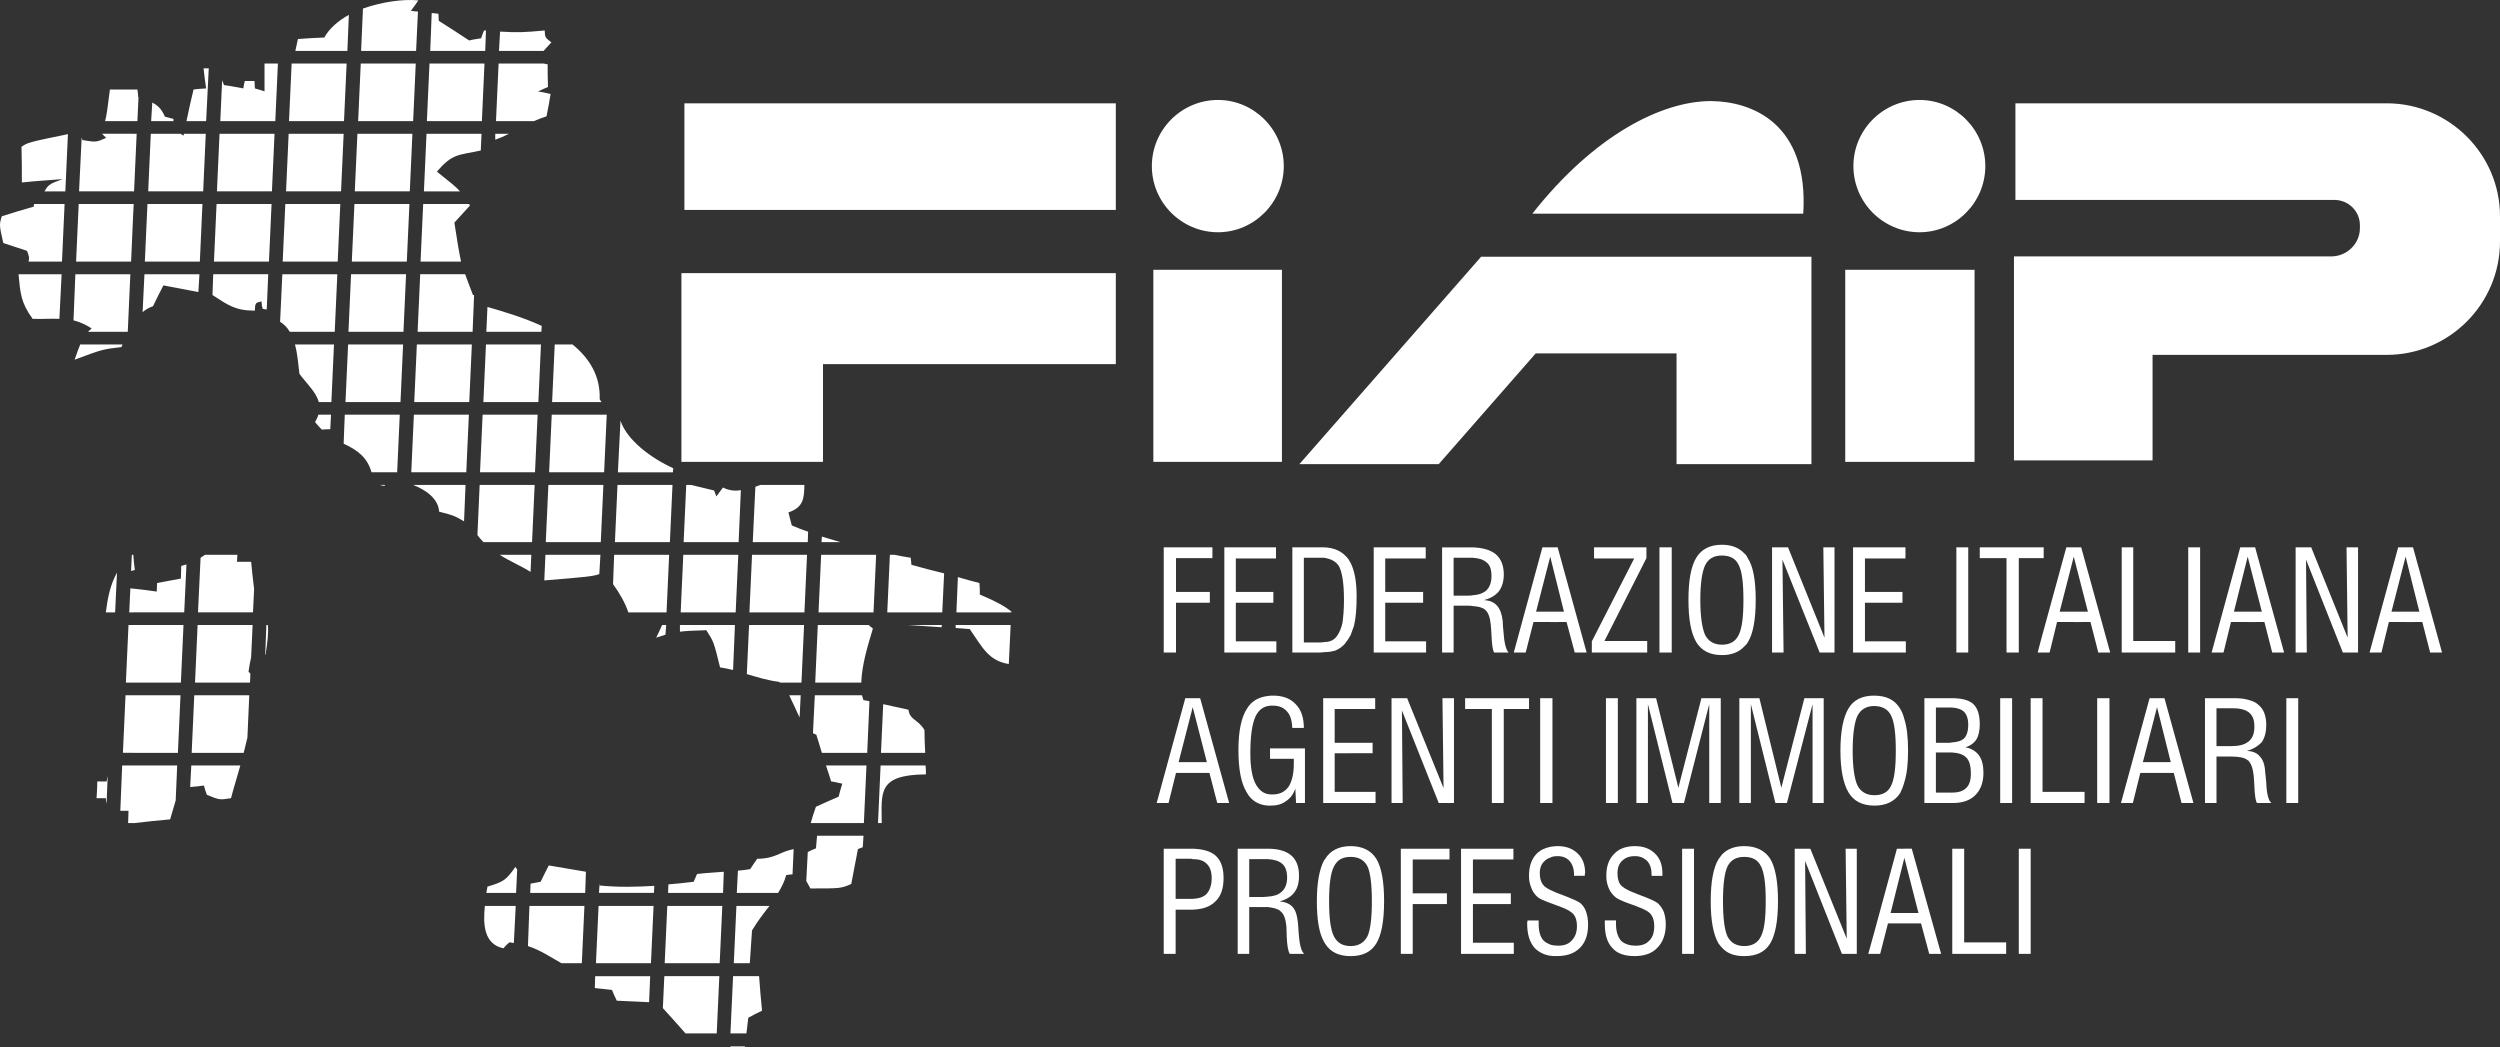
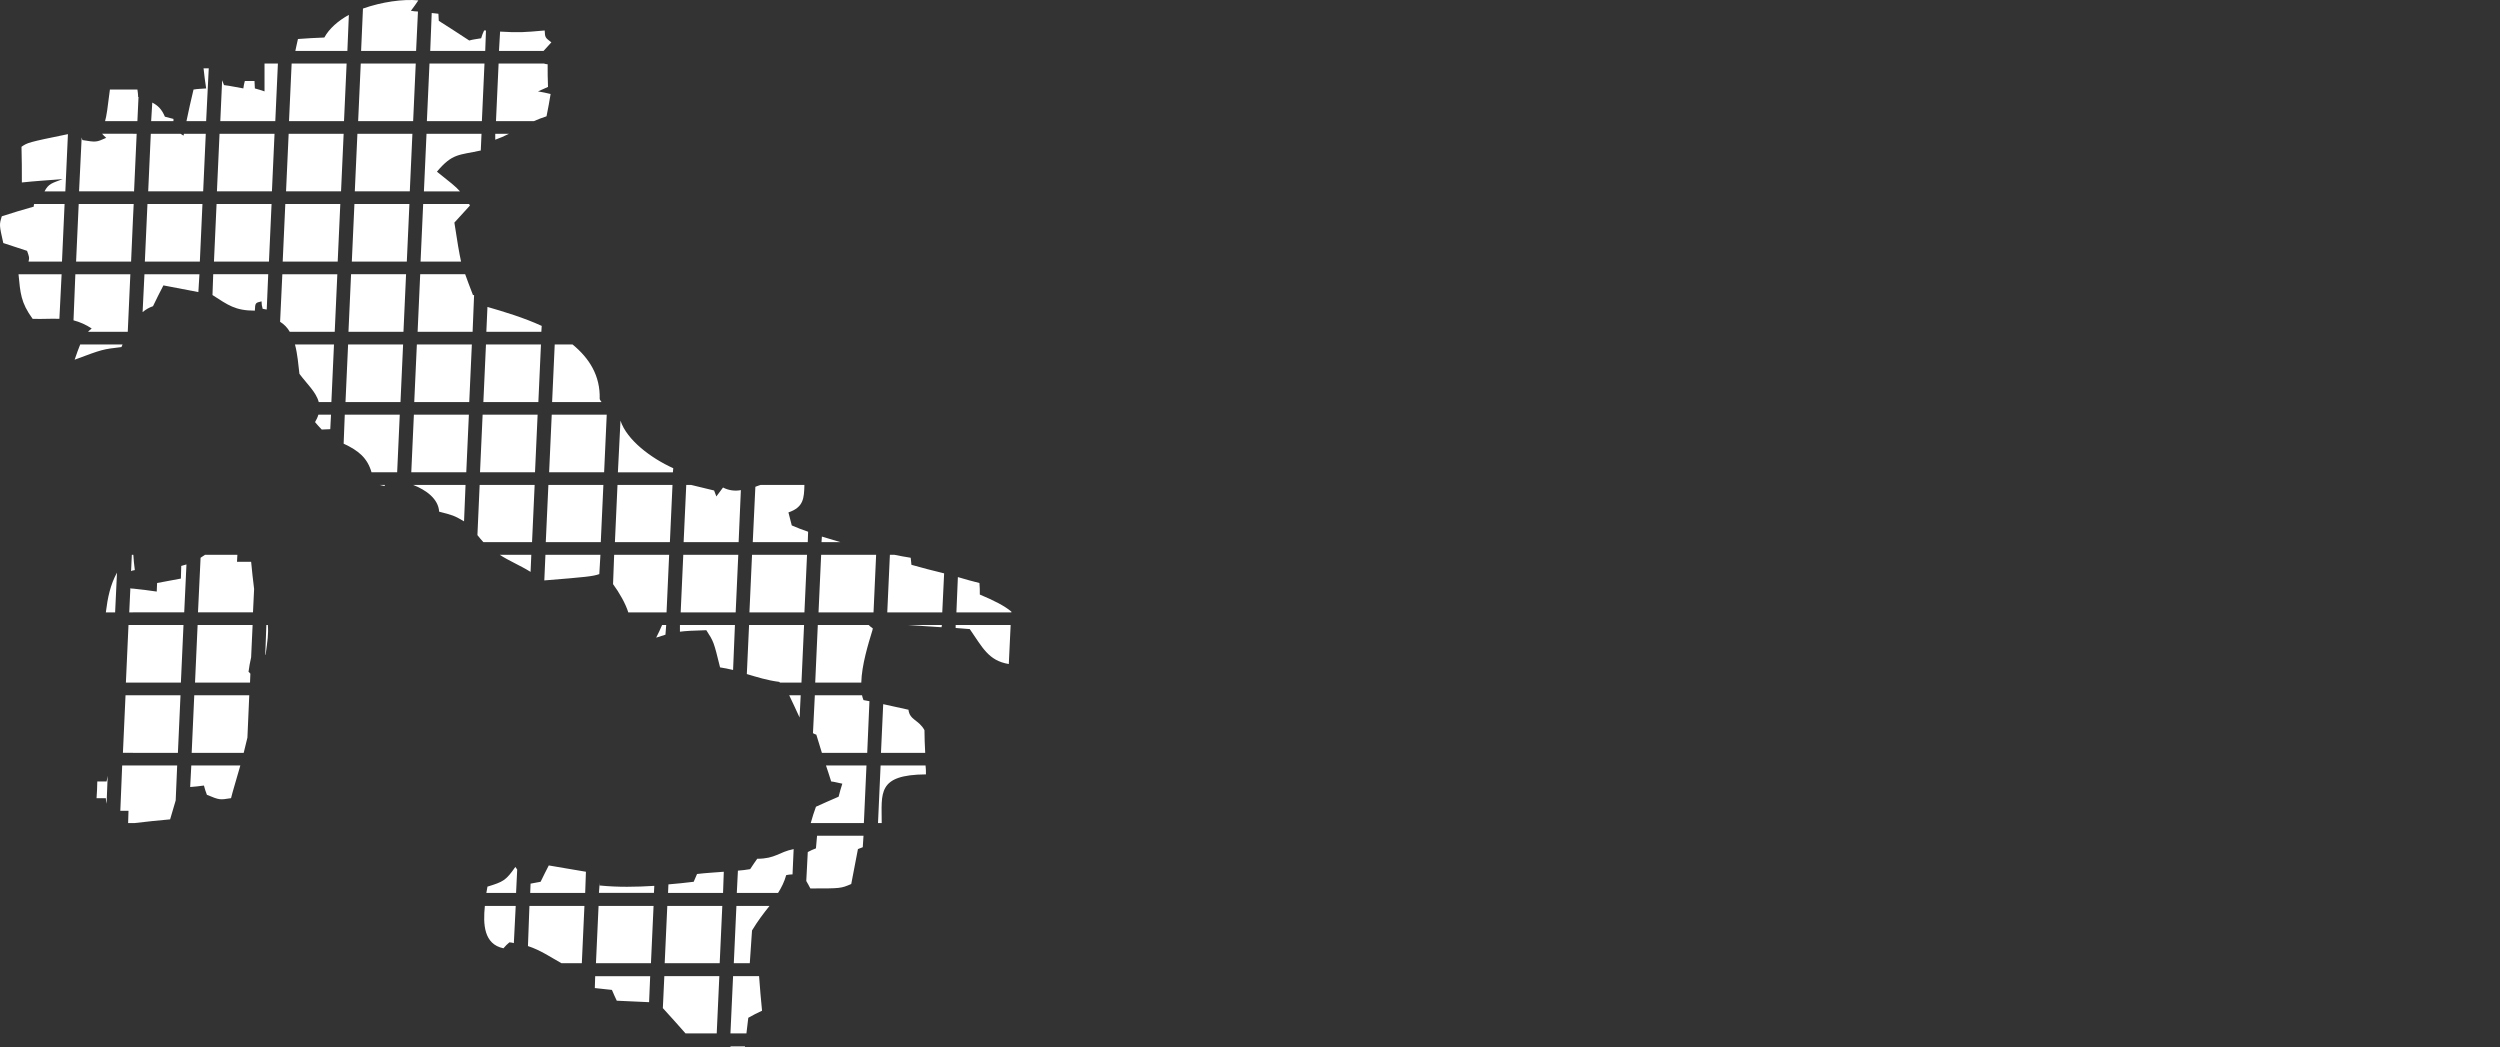
<svg xmlns="http://www.w3.org/2000/svg" version="1.1" id="Livello_1" x="0px" y="0px" width="2052.945px" height="859.879px" viewBox="223.56 820.055 2052.945 859.879" enable-background="new 223.56 820.055 2052.945 859.879" xml:space="preserve">
  <rect x="223.56" y="820.055" width="2052.945" height="859.879" fill="#333333" stroke="none" />
  <g>
    <path fill="#FFFFFF" d="M823.71,1679.935c-0.299-0.298-0.299-0.609-0.61-0.609h12.205v0.609H823.71z M332.739,1495.945v-47.288   h36.315l-1.219,28.677l-4.579,15.563c-9.753,0.908-19.52,1.842-29.285,3.048H332.739L332.739,1495.945z M332.739,1438.269v-47.287   h39.052l-2.14,47.287H332.739z M332.739,1380.593v-47.288h41.503l-2.14,47.288H332.739L332.739,1380.593z M332.739,1322.929   v-19.532c6.407,0.609,13.125,1.518,19.532,2.438c0-2.438,0.299-4.89,0.299-7.017c6.407-1.232,12.813-2.438,19.532-3.657   c0-3.372,0.298-7.017,0.298-10.389c1.531-0.299,2.737-0.908,4.28-1.22l-1.842,39.363h-42.1V1322.929z M332.739,1288.455   c0.298,0,0.921,0,1.53-0.298c-0.609-4.28-0.921-8.249-1.219-12.516h-0.299v12.813H332.739z M332.739,1000.086v-12.517h0.609   L332.739,1000.086z M332.739,977.207v-47.288h3.048l-2.14,47.288H332.739z M332.739,919.53v-25.939h3.657   c0.299,2.14,0.609,3.969,0.609,6.096h0.299l-0.921,19.831h-3.645V919.53L332.739,919.53z M786.486,1668.651   c-6.108-7.017-12.516-14.033-18.611-20.752l1.219-26.238h45.161l-2.14,46.99H786.486z M756.578,1643.022   c-8.858-0.298-17.703-0.907-26.549-1.219c-1.53-3.048-2.75-6.109-3.969-8.858c-4.578-0.609-9.455-0.908-14.047-1.518l0.299-9.767   h45.16L756.578,1643.022L756.578,1643.022z M825.552,1621.661h21.348c0.61,9.157,1.53,18.923,2.438,28.378   c-3.969,1.842-7.626,3.658-11.297,5.798c-0.609,4.268-0.92,8.534-1.53,12.814h-13.125L825.552,1621.661z M684.57,1610.987   c-8.846-4.89-17.095-10.674-27.47-14.046l1.219-32.956h45.161l-2.141,47.002H684.57z M645.519,1594.503   c-1.22-0.299-2.438-0.609-3.671-0.609c-1.78,1.463-3.414,3.096-4.877,4.876c-16.173-3.358-16.782-19.83-15.252-34.798h25.33   L645.519,1594.503L645.519,1594.503z M715.088,1563.985h45.161l-2.141,47.002h-45.16L715.088,1563.985L715.088,1563.985z    M771.532,1563.985h45.161l-2.141,47.002h-45.16L771.532,1563.985z M828.288,1563.985h27.159   c-4.877,6.108-9.767,12.516-14.345,20.154l-1.829,26.848h-13.125L828.288,1563.985z M622.938,1553.311   c0.299-1.828,0.609-3.358,0.908-5.175c13.125-3.981,15.266-5.188,22.892-16.173c0.609,0.609,0.921,1.517,1.53,2.14l-0.921,19.208   H622.938z M659.253,1545.685c2.737-0.609,5.486-0.908,8.236-1.53c2.14-4.267,4.279-8.846,6.718-13.424   c10.064,1.842,20.44,3.372,30.505,5.188l-0.609,17.393h-45.147L659.253,1545.685L659.253,1545.685z M716.009,1544.764v2.438   c15.253,1.518,29.908,1.219,44.85,0.299l-0.299,5.784h-45.16L716.009,1544.764L716.009,1544.764z M772.453,1546.294   c6.719-0.609,13.735-1.219,20.752-2.14l2.749-6.395c7.627-0.921,14.954-1.231,21.971-1.841l-0.609,17.393h-45.16L772.453,1546.294z    M829.521,1535.011c3.358-0.299,6.718-0.609,10.064-1.232c1.829-3.048,3.969-5.784,5.797-8.534c14.954,0,17.691-5.499,29.909-7.938   l-0.922,20.765c-1.828,0-3.657,0.299-5.188,0.609c-1.53,5.486-3.969,10.376-6.719,14.643H828.6L829.521,1535.011L829.521,1535.011z    M886.886,1519.745c2.162-1.178,4.407-2.196,6.718-3.048c0.299-3.657,0.609-7.017,0.908-10.376h38.145l-0.61,9.455   c-1.219,0.609-2.749,0.908-3.969,1.518c-1.841,9.455-3.657,18.923-5.499,28.688c-8.547,3.657-8.547,3.657-33.565,3.657   c-1.22-2.127-2.14-4.267-3.359-6.108L886.886,1519.745L886.886,1519.745z M889.324,1495.945c1.219-4.578,2.749-9.156,4.279-13.424   c6.096-2.749,12.205-5.499,18.612-8.235c0.907-3.671,1.828-7.029,3.048-10.688c-3.359-0.609-6.109-1.518-9.157-1.828   c-1.518-4.592-2.736-8.858-4.267-13.126h33.254l-2.14,47.288h-43.63V1495.945z M946.689,1448.645h36.925   c0.312,2.438,0.312,4.877,0.312,7.315c-40.285,0.298-36.316,15.252-36.316,39.973h-3.047L946.689,1448.645L946.689,1448.645z    M898.48,1438.269c-1.486-4.992-3.012-9.973-4.578-14.94c-0.97-0.274-1.896-0.685-2.75-1.22l1.53-31.127h38.754   c0.298,1.231,0.609,2.749,1.22,3.981c1.529,0.298,3.358,0.609,4.876,0.908l-1.829,42.411H898.48V1438.269L898.48,1438.269z    M880.167,1409.281c-2.749-5.797-5.499-12.204-8.547-18.313h9.455L880.167,1409.281z M948.829,1398.296   c7.017,1.518,13.735,3.048,20.751,4.578c0.922,8.547,8.548,8.249,13.126,16.783c0,6.108,0.298,12.205,0.609,18.611H947   L948.829,1398.296L948.829,1398.296z M863.994,1380.593c-0.299-0.299-0.299-0.609-0.61-0.609c-9.766-1.22-18.3-3.969-26.549-6.407   l1.842-40.271h45.161l-2.141,47.288H863.994L863.994,1380.593z M825.551,1370.217c-3.657-0.908-7.016-1.518-10.687-2.127   c-5.188-21.063-5.188-21.063-11.297-30.531c-10.674,0.298-17.081,0.609-21.659,1.232v-5.499h45.16L825.551,1370.217   L825.551,1370.217z M770.015,1341.242c-2.14,0.609-4.578,1.518-7.626,2.438c1.828-3.359,3.359-7.017,4.877-10.376h3.358   L770.015,1341.242L770.015,1341.242z M895.121,1333.305h41.802c0.609,0.609,1.53,1.53,3.359,2.749l-0.299,1.518   c-3.359,10.999-8.845,28.689-9.156,43.021h-37.833L895.121,1333.305z M739.497,1322.929c-2.14-7.017-7.328-16.173-12.516-23.189   l0.907-24.099h45.161l-2.14,47.288H739.497L739.497,1322.929z M715.697,1291.49c-5.188,1.842-10.985,2.438-45.16,5.188l0.921-21.05   h45.16L715.697,1291.49z M659.253,1289.674c-8.858-5.499-17.393-8.858-25.33-14.033h25.939L659.253,1289.674z M784.657,1275.628   h45.161l-2.14,47.288h-45.161L784.657,1275.628L784.657,1275.628z M841.115,1275.628h45.16l-2.14,47.288h-45.161L841.115,1275.628   L841.115,1275.628z M897.871,1275.628h45.147l-2.14,47.288h-45.161L897.871,1275.628L897.871,1275.628z M954.315,1275.628h3.657   c4.578,0.908,9.156,1.829,13.424,2.438c0.312,1.842,0.312,3.671,0.609,5.798c8.846,2.438,17.69,4.889,26.848,7.017l-1.53,32.048   h-45.161L954.315,1275.628z M1010.15,1293.941c5.797,1.842,11.906,3.359,17.703,4.89c0.312,3.048,0.312,6.096,0.312,9.455   c11.595,4.876,20.142,9.144,25.939,14.033v0.609h-45.161L1010.15,1293.941z M1051.965,1365.34   c-16.783-2.749-21.66-13.735-32.049-28.689l-11.595-0.907v-2.438h45.161L1051.965,1365.34L1051.965,1365.34z M996.727,1335.133   l-27.769-1.841h28.079L996.727,1335.133z M620.486,1265.252c-1.518-1.828-3.359-3.657-4.877-5.784l1.829-41.192h45.16l-2.14,46.989   h-39.973V1265.252L620.486,1265.252z M604.624,1248.158c-8.235-4.877-9.766-5.175-20.453-7.925   c-0.609-10.376-10.376-17.69-21.349-21.971h43.021L604.624,1248.158z M673.883,1218.263h45.161l-2.141,46.989h-45.16   L673.883,1218.263z M730.639,1218.263h45.16l-2.14,46.989h-45.147L730.639,1218.263L730.639,1218.263z M787.096,1218.263h3.969   c6.096,1.53,12.503,3.048,18.91,4.578c0.609,1.53,1.219,3.048,1.828,4.877c1.829-2.438,3.671-4.877,5.486-7.328   c4.503,2.352,9.67,3.106,14.656,2.14l-1.842,42.71h-45.16L787.096,1218.263L787.096,1218.263z M843.852,1219.793   c1.219-0.609,2.736-0.908,4.268-1.53h36.004c-0.299,10.985-0.609,18.313-13.126,22.58c0.921,3.658,1.829,7.315,2.75,10.688   c4.28,1.828,8.845,3.657,13.424,5.175l-0.299,8.534h-45.16L843.852,1219.793z M898.48,1260.674   c4.876,1.53,10.064,3.048,15.252,4.578h-15.563L898.48,1260.674z M539.633,1218.263c0,0.312-0.312,0.609-0.312,0.921   c-1.219-0.299-2.736-0.609-3.969-0.921H539.633L539.633,1218.263z M528.647,1207.887c-3.359-11.595-10.376-17.704-22.892-23.501   l0.921-23.8h45.16l-2.14,47.301H528.647L528.647,1207.887z M494.771,1172.492c-2.438,0-4.877,0.299-7.017,0.299   c-1.902-1.97-3.732-4.007-5.486-6.109c1.219-2.14,2.14-3.969,2.736-6.108h10.376L494.771,1172.492L494.771,1172.492z    M563.433,1160.586h45.16l-2.14,47.301h-45.161L563.433,1160.586z M619.877,1160.586h45.16l-2.14,47.301h-45.161L619.877,1160.586z    M676.633,1160.586h45.16l-2.14,47.301h-45.161L676.633,1160.586z M733.09,1165.476c5.188,15.875,25.019,30.816,43.332,39.065   l-0.299,3.358h-45.16L733.09,1165.476L733.09,1165.476z M485.303,1150.224c-2.141-8.236-9.754-14.954-15.862-23.19   c-0.921-7.626-1.53-16.173-3.657-24.098h32.035l-2.141,47.288H485.303L485.303,1150.224z M509.413,1102.923h45.161l-2.141,47.287   h-45.16L509.413,1102.923L509.413,1102.923z M565.871,1102.923h45.16l-2.14,47.287H563.73L565.871,1102.923L565.871,1102.923z    M622.626,1102.923h45.161l-2.141,47.287h-45.16L622.626,1102.923L622.626,1102.923z M679.084,1102.923h14.643   c13.735,11.283,22.892,25.628,22.282,44.85c0.298,0.907,0.907,1.53,1.518,2.438h-40.583L679.084,1102.923L679.084,1102.923z    M461.516,1092.547c-1.9-3.377-4.633-6.212-7.938-8.236l1.829-39.052h45.161l-2.141,47.288H461.516L461.516,1092.547z    M442.593,1074.233c-1.219-0.299-2.438-0.299-3.358-0.609c-0.599-1.977-0.904-4.031-0.908-6.096   c-5.188,1.219-5.188,1.219-5.486,7.626c-16.174,0-21.971-4.578-34.798-12.814l0.609-17.094h45.161L442.593,1074.233z    M386.447,1059.901c-9.558-1.857-19.121-3.686-28.689-5.486c-3.048,5.798-5.798,11.297-8.547,17.082   c-3.136,1.068-6.037,2.729-8.547,4.889l1.517-31.127h45.161L386.447,1059.901z M511.852,1045.246h45.161l-2.141,47.288h-45.16   L511.852,1045.246L511.852,1045.246z M568.62,1045.246h36.925c1.53,4.578,3.671,9.766,6.407,17.094h0.921l-1.219,30.207h-45.161   L568.62,1045.246z M623.846,1072.106c13.734,3.969,29.908,8.845,44.551,15.563l-0.298,4.877h-45.161L623.846,1072.106   L623.846,1072.106z M344.646,987.582h45.16l-2.14,47.301h-45.161L344.646,987.582z M401.401,987.582h45.16l-2.14,47.301h-45.161   L401.401,987.582z M457.846,987.582h45.16l-2.14,47.301h-45.161L457.846,987.582z M514.602,987.582h45.16l-2.14,47.301h-45.161   L514.602,987.582z M571.059,987.582h37.833c0,0.609,0.311,0.921,0.609,1.22c-4.28,4.578-8.547,9.455-12.814,14.046   c2.438,16.174,3.969,25.019,5.486,32.035h-33.254L571.059,987.582L571.059,987.582z M347.395,929.905h24.409   c0.921,0.61,1.53,0.908,2.438,1.518c0.299-0.609,0.299-0.907,0.299-1.518h18.002l-2.141,47.288h-45.147L347.395,929.905   L347.395,929.905z M403.84,929.905H449l-2.14,47.288h-45.161L403.84,929.905L403.84,929.905z M460.595,929.905h45.161   l-2.141,47.288h-45.16L460.595,929.905z M517.053,929.905h45.16l-2.14,47.288h-45.161L517.053,929.905z M573.809,929.905h45.16   l-0.609,13.735c-18.002,3.969-23.19,2.14-36.004,17.393c10.687,8.547,15.563,12.204,18.909,16.173h-29.597L573.809,929.905   L573.809,929.905z M630.253,929.905h11.296c-3.648,1.884-7.423,3.513-11.296,4.877V929.905z M348.602,904.277   c4.578,2.438,7.626,5.188,10.375,11.595c2.141,0.61,4.579,1.22,7.017,1.829v1.829h-18.313L348.602,904.277L348.602,904.277z    M376.681,919.53c1.829-8.547,3.657-17.393,5.798-25.939c3.358-0.609,6.718-0.609,10.375-0.921   c-0.907-5.486-1.53-10.985-2.14-16.485h4.267l-2.14,43.332h-16.16V919.53z M405.979,885.964c0.609,1.22,0.921,2.75,1.53,3.969   c5.188,0.61,10.376,1.829,15.875,2.737c0.299-2.141,0.609-3.969,1.219-6.109h7.938c0,2.141,0.312,3.969,0.312,6.109   c2.438,0.609,5.175,1.53,7.925,2.438v-22.879h10.985l-2.14,47.287h-45.161L405.979,885.964z M463.046,872.229h45.148l-2.141,47.287   h-45.16L463.046,872.229z M519.802,872.229h45.161l-2.141,47.287h-45.16L519.802,872.229z M576.246,872.229h45.161l-2.14,47.287   h-45.161L576.246,872.229z M633.002,872.229h37.224c0.982,0.345,2.008,0.55,3.048,0.609c0,6.108,0,12.205,0.298,18.611   l-8.235,3.658c3.359,0.609,7.017,1.219,10.376,2.14c-0.921,5.798-2.141,12.204-3.359,18.313c-3.527,1.136-6.991,2.461-10.376,3.969   H630.85L633.002,872.229L633.002,872.229z M466.094,861.854c0.61-3.359,1.531-6.719,2.141-9.767   c7.328-0.609,14.345-0.907,21.659-1.219c3.969-7.315,11.297-13.735,20.143-18.611l-1.22,29.597H466.094z M521.618,827.081   c15.563-5.499,32.956-7.938,45.472-6.718c-1.829,2.749-3.969,5.798-6.108,8.547c1.841,0.299,3.969,0.609,5.797,0.609l-1.53,32.334   h-45.16L521.618,827.081L521.618,827.081z M578.075,830.739c1.842,0.298,3.671,0.298,5.499,0.609c0,1.842,0.299,3.969,0.299,5.797   c8.547,5.486,16.782,10.675,25.019,16.174c3.048-0.908,6.407-1.219,9.766-1.829c0.61-2.14,1.531-4.578,2.438-6.407h1.53   l-0.609,16.771h-45.16L578.075,830.739L578.075,830.739z M634.222,846.005c15.875,0.907,19.221,0.609,36.626-0.921   c0.299,5.797,0.299,5.797,5.486,9.753c-2.14,2.438-4.267,4.578-6.407,7.017h-36.613L634.222,846.005L634.222,846.005z    M380.649,1448.645h40.271c-3.359,11.894-6.407,21.659-7.627,26.848c-9.454,1.517-9.454,1.517-19.83-2.75   c-0.96-2.493-1.773-5.039-2.438-7.626c-3.969,0.609-7.626,0.908-11.297,1.219L380.649,1448.645L380.649,1448.645z    M383.088,1390.968h45.16l-1.517,34.798c-0.921,4.268-2.141,8.249-3.048,12.503h-42.723L383.088,1390.968L383.088,1390.968z    M385.837,1333.305h45.161l-1.219,26.549c-0.919,3.929-1.633,7.903-2.141,11.906c0.609,0.298,0.921,0.908,1.53,1.518l-0.298,7.314   H383.71L385.837,1333.305L385.837,1333.305z M442.295,1333.305h1.219c0.609,7.626-0.298,12.813-1.828,24.409h-0.312   L442.295,1333.305L442.295,1333.305z M388.275,1278.066c1.22-0.908,2.438-1.518,3.671-2.438h26.549   c0,1.828-0.312,3.657-0.312,5.784h11.608c0.609,7.03,1.518,14.656,2.438,22.282l-0.921,19.222h-45.161L388.275,1278.066   L388.275,1278.066z M332.739,893.591v25.939h-22.892c1.219-4.268,2.14-10.985,3.969-25.939H332.739L332.739,893.591z    M332.739,929.906v47.287h-44.253l2.14-44.239c0.298,0.609,0.298,1.518,0.609,2.127c11.296,1.842,11.296,1.842,19.533-1.829   c-1.22-1.219-2.438-2.14-3.359-3.359h25.33V929.906z M332.739,987.582v12.517l-1.53,34.784h-45.161l2.14-47.301H332.739   L332.739,987.582z M332.739,1275.628v12.814c-0.609,0.298-0.921,0.298-1.53,0.609l0.609-13.424H332.739L332.739,1275.628z    M332.739,1303.396v19.532h-3.048l0.921-19.831C331.287,1303.365,332.017,1303.468,332.739,1303.396z M332.739,1333.305v47.288   h-5.798l2.141-47.288H332.739L332.739,1333.305z M332.739,1390.968v47.288h-8.236l2.141-47.288H332.739L332.739,1390.968z    M332.739,1448.645v47.288h-3.969c0-3.359,0.312-6.719,0.312-10.064h-6.719l1.53-37.224H332.739L332.739,1448.645z    M328.472,1092.547h-32.657c0.92-0.908,1.841-1.829,3.048-2.737c-4.57-3.058-9.621-5.328-14.941-6.718l1.518-37.833H330.6   L328.472,1092.547L328.472,1092.547z M272.326,1081.872c-6.719-0.311-13.735,0.299-21.971,0   c-9.766-13.424-10.064-21.063-11.595-36.613h35.395L272.326,1081.872z M324.205,1102.923c-0.299,0.609-0.609,1.518-0.921,2.14   c-15.563,1.829-15.563,1.829-38.442,10.376c1.829-5.486,3.359-9.455,4.578-12.503h34.785V1102.923L324.205,1102.923z    M246.996,1034.883c0.921-3.359,0.298-4.578-1.219-8.845c-6.718-2.141-13.125-4.28-19.52-6.407   c-3.359-14.954-3.359-14.954-1.219-21.971c8.691-2.819,17.439-5.462,26.238-7.925c0-0.609,0-1.53,0.298-2.14h25.019l-2.14,47.3   h-27.457V1034.883L246.996,1034.883z M260.122,977.206c3.359-6.406,6.108-6.718,14.954-10.064   c-11.297,0.908-22.282,1.531-33.566,2.75c0-9.767,0-19.532-0.298-29.299c4.876-3.359,5.188-3.657,38.131-10.376l-2.127,46.989   H260.122L260.122,977.206z M311.08,1480.07c-0.299-1.518-0.61-3.048-0.61-4.578h-7.626c0.299-4.89,0.609-9.455,0.609-13.735h7.627   l0.907-4.591L311.08,1480.07L311.08,1480.07z M310.47,1322.929c1.518-12.205,3.657-22.58,9.157-32.658l-1.531,32.658H310.47z" />
-     <path fill="#FFFFFF" d="M785.579,992.459h354.269v-87.571H785.579V992.459z M783.127,1044.339h356.721v74.758H899.389v80.257   H783.127V1044.339z M1170.664,1199.353h105.587v-157.764h-105.587V1199.353z M1738.83,1199.353h106.197v-157.764H1738.83V1199.353z    M1223.749,1010.772c29.597,0,54.02-24.409,54.02-54.317s-24.423-54.317-54.02-54.317c-29.908,0-54.317,24.409-54.317,54.317   S1193.854,1010.772,1223.749,1010.772z M1799.854,1010.772c29.609,0,54.006-24.409,54.006-54.317s-24.396-54.317-54.006-54.317   c-29.896,0-54.318,24.409-54.318,54.317S1769.971,1010.772,1799.854,1010.772z M1878.593,904.888h304.841   c51.27,0,93.071,41.814,93.071,92.76v20.751c0,51.27-41.802,93.071-93.071,93.071h-192.238v86.664h-113.809v-167.53h260.575   c12.814,0,23.501-10.376,23.501-23.19v-2.438c0-11.596-9.468-20.752-21.05-20.752H1878.58v-79.336H1878.593z M1711.075,1201.182   h-110.774v-90.931h-115.639l-79.647,90.931h-114.419l149.204-170.28h271.275V1201.182z M1704.356,995.507   c4.592-74.147-42.1-92.149-75.691-92.461c-40.582,0-96.105,28.079-146.766,92.461H1704.356z M2198.984,1330.854v-8.534h11.297   l-11.297-45.16v-7.627h6.109l23.813,86.353h-9.779l-6.407-25.031H2198.984L2198.984,1330.854z M2198.984,1269.532v7.627   l-11.582,45.16h11.582v8.534h-13.734l-6.109,25.031h-9.753l23.488-86.353H2198.984z M2069.313,1444.365v-7.627   c4.566,0.299,7.925,1.842,10.052,4.592c2.451,2.438,3.981,6.718,4.28,12.191c0.298,2.14,0.609,5.188,0.908,8.858   c0.298,9.455,1.828,15.252,4.279,17.081h-11.906c-1.219-1.842-1.828-6.718-2.127-14.033c-0.298-3.657-0.298-6.718-0.609-8.858   c-0.635-5.797-2.152-9.766-4.591-12.204H2069.313z M2069.313,1436.44v-7.017c0.299,0,0.609-0.299,0.908-0.609   c3.035-2.438,4.592-6.407,4.592-11.906c0-5.486-1.245-9.144-4.28-11.595c-0.298-0.299-0.609-0.61-1.219-0.908v-9.767   c3.645,0.908,6.718,2.127,8.845,4.268c4.28,3.358,6.407,9.156,6.407,16.484c0,5.798-1.219,10.376-3.645,14.033   C2077.795,1432.815,2073.77,1435.249,2069.313,1436.44L2069.313,1436.44z M2069.313,1330.854v-8.534h11.608l-11.608-45.16v-7.627   h6.109l23.786,86.353h-9.753l-6.407-25.031H2069.313L2069.313,1330.854z M2108.676,1355.885v-86.353h12.814l29.896,74.148   l-0.908-74.148h9.455v86.353h-12.489l-30.221-76.288l0.61,76.289L2108.676,1355.885L2108.676,1355.885z M2101.05,1479.461v-86.055   h9.753v86.055H2101.05z M2069.313,1269.532v7.627l-11.296,45.16h11.296v8.534h-13.734l-6.109,25.031h-9.779l23.502-86.353H2069.313   z M2069.313,1394.639v9.767c-2.762-1.842-6.718-2.75-12.204-2.75h-13.424v31.114h11.608c6.108,0,10.973-0.907,14.033-3.358v7.017   h-0.609c0.298,0,0.298,0,0.609,0.298v7.626c-2.451-2.127-7.017-3.034-13.424-3.034h-12.205v38.131h-9.455v-86.055h24.086   C2062.595,1393.42,2066.239,1393.718,2069.313,1394.639z M1994.866,1454.754v-8.858h11.271l-11.271-45.148v-7.327h6.108   l23.787,86.054h-9.754l-6.406-24.707h-13.735V1454.754L1994.866,1454.754z M1994.866,1355.885v-9.454h14.941v9.454H1994.866z    M2020.494,1355.885v-86.353h9.754v86.353H2020.494z M1994.866,1346.417v9.455h-29v-86.353h9.468v76.897H1994.866z    M1994.866,1393.42v7.327l-11.608,45.148h11.608v8.858h-13.735l-6.108,24.707h-9.778l23.5-86.055h6.122V1393.42z M1926.49,1479.461   v-9.156h8.871v9.156H1926.49z M1926.49,1330.854v-8.534h11.607l-11.607-45.16v-7.627h6.108l23.813,86.353h-9.779l-6.407-25.031   H1926.49z M1945.725,1479.461v-86.055h10.076v86.055H1945.725z M1926.49,1269.532v7.627l-11.582,45.16h11.582v8.534h-13.735   l-6.108,25.031h-7.315v-9.454l21.05-76.898H1926.49z M1926.49,1470.305v9.156h-27.159v-86.055h1.518v76.898H1926.49   L1926.49,1470.305z M1899.331,1278.365h2.451v-8.846h-2.451V1278.365z M1899.331,1269.532v8.846h-17.989v77.521h-10.077v-77.521   h-21.958v-8.846H1899.331L1899.331,1269.532z M1899.331,1346.417l-2.438,9.455h2.438V1346.417z M1899.331,1393.42v86.054h-8.235   v-86.054H1899.331z M1826.402,1479.461v-8.547c5.499,0,9.17-1.219,11.607-3.657c2.737-2.438,3.982-6.407,3.982-11.894   c0-6.407-1.245-10.998-3.982-13.424c-2.438-2.438-6.406-3.67-11.607-3.981v-8.236c4.591-0.298,7.626-1.219,9.779-3.048   c2.438-2.438,3.645-6.096,3.645-11.595c0-5.188-1.518-8.858-3.956-10.998c-1.854-1.518-4.89-2.736-9.468-3.035v-7.639   c8.235,0,14.033,1.53,17.704,4.889c3.645,3.658,5.188,9.157,5.188,16.485c0,5.175-0.908,9.455-2.763,12.516   c-2.166,3.178-5.417,5.456-9.144,6.407c5.188,0.908,8.846,3.346,11.297,6.705c2.438,3.359,3.645,8.249,3.645,14.345   c0,7.925-2.438,14.033-6.719,18.3c-4.28,4.268-10.362,6.407-18.313,6.407H1826.402L1826.402,1479.461z M1830.086,1355.886v-86.354   h9.753v86.354H1830.086z M1866.076,1479.461v-86.054h9.779v86.054H1866.076z M1826.713,1603.349v-86.353h9.779v76.91h34.475v9.455   h-44.254V1603.349z M1881.355,1603.349v-86.353h9.753v86.353H1881.355z M1826.402,1393.42v7.639h-13.112v28.975h10.077   c0.908,0,2.127,0,3.035-0.298v8.235h-13.125v32.956h13.112v8.547h-22.567v-86.054H1826.402L1826.402,1393.42z M1787.35,1578.33   v-8.548h11.608l-11.608-45.472v0.312v-7.639h6.109l24.11,86.352h-9.779l-6.718-25.019h-13.723V1578.33L1787.35,1578.33z    M1787.35,1462.38v-51.879c2.153,6.719,3.062,15.266,3.062,25.939S1789.503,1455.661,1787.35,1462.38z M1787.35,1355.886v-9.157   h1.245v9.157H1787.35z M1787.35,1278.676v-9.144h0.935v9.144H1787.35z M1787.35,1269.532v9.144h-24.694v-9.144H1787.35z    M1787.35,1346.729v9.157h-24.694v-9.157H1787.35z M1787.35,1410.501v51.879c-0.907,3.359-2.127,6.407-3.346,8.846   c-4.592,7.029-11.608,10.389-21.349,10.389v-8.547c6.719,0,11.271-2.438,13.735-7.627c2.736-5.188,3.956-14.953,3.956-28.987   c0-14.033-1.22-23.799-3.956-28.974c-2.451-4.89-7.017-7.64-13.735-7.64v-8.534c9.754,0,16.771,3.359,21.05,10.376   C1785.223,1404.094,1786.43,1406.844,1787.35,1410.501L1787.35,1410.501z M1787.35,1516.995v7.64l-11.271,45.147h11.271v8.547   h-13.424l-6.406,25.02h-4.864v-17.691l18.625-68.662H1787.35z M1762.643,1315.005v-8.858h23.177v8.858H1762.643z    M1762.643,1269.532v9.145h-7.626v27.47h7.626v8.858h-7.626v31.724h7.626v9.157h-17.405v-86.354H1762.643L1762.643,1269.532z    M1762.643,1391.28v8.533c-6.407,0-10.998,2.75-13.735,7.938c-2.451,5.176-3.981,14.941-3.981,28.677   c0,13.734,1.518,23.501,3.981,28.688c2.737,5.176,7.315,7.925,13.735,7.925v8.547c-9.779,0-16.796-3.67-21.05-10.687   c-4.28-7.017-6.719-18.612-6.719-34.474c0-16.174,2.438-27.769,6.719-34.785C1745.847,1394.639,1752.863,1391.279,1762.643,1391.28   L1762.643,1391.28z M1762.643,1585.657v17.691h-4.89L1762.643,1585.657z M1655.85,1605.19v-8.249   c6.719,0,11.271-2.736,13.734-7.925c2.737-5.188,3.956-14.643,3.956-28.987c0-14.033-1.219-23.501-3.956-28.676   c-2.451-5.188-7.016-7.64-13.734-7.64v-8.846c9.753,0,17.068,3.658,21.349,10.376c4.254,7.017,6.407,18.612,6.407,34.785   c0,16.174-2.153,27.781-6.407,34.798C1672.918,1601.831,1665.901,1605.19,1655.85,1605.19L1655.85,1605.19z M1655.85,1479.461   v-86.054h12.49l18.015,73.538l18.923-73.538h15.862v86.054h-9.144v-81.165l-21.05,81.165h-9.468l-20.143-81.165v81.165H1655.85   L1655.85,1479.461z M1655.85,1350.995v-76.586c1.233,0.942,2.181,2.208,2.736,3.657c4.592,6.719,6.719,18.313,6.719,34.486   c0,16.485-2.127,27.769-6.407,34.785C1658.133,1348.747,1657.098,1349.989,1655.85,1350.995L1655.85,1350.995z M1678.729,1355.886   v-86.354h13.125l29.922,74.148l-0.935-74.148h9.17v86.354h-12.204l-30.531-76.289l0.908,76.289H1678.729z M1697.34,1603.349   v-86.353h12.814l29.895,73.85l-0.907-73.85h9.169v86.353h-12.204l-30.22-76.288l0.609,76.288H1697.34z M1655.85,1274.409v76.586   c-4.279,4.592-10.389,7.018-18.313,7.018v-8.534c6.719,0,11.297-2.75,13.735-7.925c2.736-5.188,3.956-14.656,3.956-28.987   c0-14.047-1.22-23.501-3.956-28.689c-2.438-5.188-7.017-7.626-13.735-7.626v-8.858   C1645.461,1267.393,1651.57,1269.831,1655.85,1274.409L1655.85,1274.409z M1655.85,1393.42v86.054h-3.981v-86.054H1655.85z    M1655.85,1514.868v8.846c-6.407,0-10.998,2.438-13.734,7.938c-2.451,5.175-3.671,14.643-3.671,28.378   c0,14.046,1.22,23.501,3.671,28.987c2.736,5.188,7.314,7.925,13.734,7.925v8.249c-7.95,0-14.059-2.141-18.313-7.017v-76.288   C1641.791,1517.294,1647.899,1514.868,1655.85,1514.868z M1637.536,1267.393v8.858c-6.407,0-10.998,2.438-13.734,7.924   c-2.451,5.188-3.981,14.656-3.981,28.379c0,14.033,1.517,23.501,3.981,28.987c2.736,5.175,7.314,7.924,13.734,7.924v8.534   c-9.778,0-16.796-3.645-21.05-10.674c-4.279-7.315-6.407-18.611-6.407-34.785c0-15.875,2.128-27.47,6.407-34.486   C1620.74,1271.05,1627.758,1267.393,1637.536,1267.393L1637.536,1267.393z M1637.536,1521.886v76.288   c-0.907-0.921-1.828-2.141-2.763-3.359c-4.254-7.315-6.406-18.625-6.406-34.798c0-15.875,2.152-27.457,6.406-34.474   L1637.536,1521.886z M1496.568,1604.879v-9.157c1.828,0.61,3.955,0.908,6.407,0.908c4.863,0,8.534-1.219,11.271-4.267   c2.763-2.75,4.28-6.719,4.28-11.894c0-3.981-0.908-7.029-2.438-9.156c-1.854-2.438-5.5-4.592-11.297-6.719   c-1.518-0.623-3.372-1.232-5.798-2.141c-0.83-0.253-1.645-0.556-2.438-0.907v-10.688c1.518,0.623,3.347,1.53,5.474,2.438   c0.934,0.299,1.854,0.623,3.372,1.232c8.846,3.359,14.332,5.784,16.16,7.314c2.153,2.127,3.671,4.268,4.592,7.315   c0.907,2.749,1.518,6.108,1.518,10.064c0,8.249-2.127,14.656-6.719,19.222c-4.565,4.578-10.661,6.718-18.923,6.718   C1500.213,1605.19,1498.086,1605.19,1496.568,1604.879L1496.568,1604.879z M1496.568,1524.311v-8.846   c1.828-0.298,3.955-0.609,6.108-0.609c7.017,0,12.49,2.127,16.472,6.109c3.981,3.657,6.108,9.144,6.108,16.16   c0,0-0.298,0.622-0.298,0.921v1.219h-8.846v-0.908c0-4.889-1.245-8.547-3.67-11.296c-2.127-2.438-5.5-3.969-9.754-3.969   C1500.213,1523.104,1498.086,1523.403,1496.568,1524.311L1496.568,1524.311z M1496.568,1479.461v-86.054h1.828v86.054H1496.568z    M1496.568,1330.854v-8.534h11.271l-11.271-45.16v-7.627h6.108l23.786,86.354h-9.753l-6.718-25.032H1496.568z M1530.73,1355.886   v-9.157l34.785-68.053h-32.956v-9.144h43.008v8.846l-34.474,68.053h35.108v9.454L1530.73,1355.886L1530.73,1355.886z    M1586.267,1355.886v-86.354h10.078v86.354H1586.267z M1542.338,1479.461v-86.054h9.754v86.054H1542.338z M1627.147,1479.461   v-81.165l-20.751,81.165h-9.455l-20.143-81.165v81.165h-9.468v-86.054h16.187l18.287,73.538l18.923-73.538h15.888v86.054H1627.147z    M1541.404,1575.892h9.17v3.048c0,5.797,1.518,10.376,3.956,13.424c2.763,2.749,7.017,4.267,12.204,4.267   c4.89,0,8.534-1.219,11.297-4.267c2.736-2.75,3.956-6.719,3.956-11.894c0-3.981-0.908-7.029-2.438-9.156   c-1.518-2.438-5.499-4.592-11.297-6.719c-1.219-0.623-3.346-1.232-5.771-2.14c-7.017-2.438-11.297-4.579-12.516-5.798   c-2.43-2.055-4.317-4.673-5.499-7.626c-1.304-3.191-1.926-6.619-1.829-10.064c0-7.626,2.127-13.424,6.407-17.691   c3.956-4.279,9.753-6.407,17.068-6.407c7.017,0,12.516,2.128,16.484,6.109c3.956,3.657,6.083,9.144,6.083,16.16v2.14h-8.846v-0.907   c0-4.89-1.219-8.547-3.645-11.297c-2.679-2.64-6.318-4.073-10.077-3.969c-4.592,0-7.925,1.219-10.661,3.969   c-2.451,2.438-3.671,5.797-3.671,10.064c0,3.981,0.908,7.328,2.438,9.455c1.854,2.14,5.798,4.591,11.608,6.718   c0.609,0.299,1.828,0.623,3.034,1.232c9.17,3.359,14.358,5.784,16.187,7.315c2.127,2.127,3.645,4.267,4.89,7.314   c0.908,2.75,1.518,6.109,1.518,10.064c0,8.249-2.451,14.656-7.017,19.222c-4.28,4.578-10.688,6.718-18.624,6.718   c-8.236,0-14.332-2.14-18.313-6.718c-4.255-4.579-6.109-10.985-6.109-19.831v-1.232L1541.404,1575.892L1541.404,1575.892z    M1604.879,1603.349v-86.354h9.753v86.354H1604.879z M1496.568,1269.532v7.627l-11.608,45.16h11.608v8.534h-13.735l-6.407,25.031   h-9.779l23.502-86.353H1496.568z M1496.568,1393.42v86.054h-8.262v-86.054H1496.568z M1496.568,1515.479v8.845   c-1.725,0.545-3.298,1.486-4.592,2.75c-2.736,2.438-3.981,5.797-3.981,10.064c0,3.981,0.934,7.328,2.763,9.455   c0.908,1.53,3.035,2.749,5.797,4.267v10.688c-5.797-2.14-9.169-3.657-10.389-4.89c-2.337-2.07-4.121-4.691-5.188-7.626   c-1.303-3.191-1.926-6.619-1.829-10.064c0-7.627,2.127-13.424,6.109-17.691C1488.307,1518.228,1491.977,1516.386,1496.568,1515.479   z M1496.568,1595.722v9.157c-4.861-0.663-9.367-2.916-12.814-6.407c-3.981-4.578-6.108-10.985-6.108-19.831v-1.231   c0.298-0.61,0.298-1.22,0.298-1.518h9.144v3.048c0,5.797,1.22,10.376,3.982,13.424   C1492.586,1593.906,1494.415,1594.814,1496.568,1595.722L1496.568,1595.722z M1432.783,1603.349v-86.354h33.565v8.859h-33.255   v27.768h31.128v8.858h-31.128v31.737h33.566v9.144h-33.877V1603.349L1432.783,1603.349z M1432.783,1402.265v-8.857h46.379v8.857   h-20.751v77.196h-9.779v-77.196H1432.783z M1432.783,1317.741v-8.846c4.889-0.298,8.235-1.53,10.998-3.657   c3.035-2.749,4.565-6.731,4.565-12.204c0-5.188-1.22-9.157-4.255-11.284c-2.451-2.14-6.108-3.372-11.296-3.671v-8.533   c8.534,0.298,14.643,2.127,18.923,5.499c4.279,3.645,6.718,9.144,6.718,16.77c0,5.798-1.517,10.389-3.981,13.748   c-2.736,3.359-6.719,5.784-12.204,7.315c4.89,0.298,8.262,1.842,10.687,4.578c2.438,2.749,3.981,7.017,4.592,12.516   c0,2.14,0.298,4.89,0.609,8.547c0.609,9.455,2.127,15.253,4.254,17.393h-11.881c-1.219-2.14-1.854-6.719-2.152-14.033   c-0.299-3.67-0.299-6.719-0.609-8.858c-0.609-6.108-2.127-10.064-4.565-12.204   C1441.006,1318.96,1437.672,1318.039,1432.783,1317.741L1432.783,1317.741z M1432.783,1269.532v8.534h-15.551v31.128h11.582   c1.543,0,2.762,0,3.981-0.299v8.846c-1.22-0.299-2.127-0.299-3.347-0.299h-12.204v38.455h-9.468v-86.353h24.11L1432.783,1269.532   L1432.783,1269.532z M1432.783,1393.42v8.858h-6.109v-8.858H1432.783z M1432.783,1516.995v86.354h-9.455v-86.354H1432.783z    M1332.695,1605.19v-8.249c6.407,0,10.998-2.736,13.734-7.925c2.438-5.188,3.671-14.643,3.671-28.987   c0-14.033-1.245-23.501-3.671-28.676c-2.736-5.188-7.314-7.64-13.734-7.64v-8.846c9.753,0,16.77,3.658,21.05,10.376   c4.28,7.017,6.407,18.612,6.407,34.785c0,16.174-2.127,27.781-6.407,34.798S1342.448,1605.19,1332.695,1605.19L1332.695,1605.19z    M1332.695,1479.461v-9.156h20.44v9.156H1332.695z M1332.695,1438.58v-8.547h18.015v8.547H1332.695z M1332.695,1402.265v-8.857   h20.142v8.857H1332.695z M1332.695,1341.554v-59.194c3.346,6.719,4.89,15.551,4.89,27.457c0,9.767-0.61,17.69-2.153,24.098   C1334.523,1336.664,1333.603,1339.103,1332.695,1341.554L1332.695,1341.554z M1351.618,1355.886v-86.354h42.709v9.145h-33.254   v27.47h31.127v8.858h-31.127v31.724h33.565v9.157H1351.618L1351.618,1355.886z M1366.261,1479.461v-86.054h12.814l29.896,73.836   l-0.908-73.836h9.468v86.054h-12.516l-30.22-75.977l0.609,75.977H1366.261z M1373.887,1603.349v-86.353h39.973v8.858h-30.193   v27.768h28.066v8.858h-28.066v40.881h-9.779V1603.349z M1332.695,1282.347v59.194c-1.381,2.596-3.019,5.047-4.89,7.314   c-2.171,2.434-4.886,4.317-7.925,5.499c-2.127,0.61-5.188,1.22-9.144,1.22v-8.249c2.127,0,3.956-0.298,5.499-0.908   c2.076-0.781,3.873-2.162,5.162-3.969c2.153-3.048,3.67-6.718,4.591-10.998c0.61-4.578,1.22-10.674,1.22-18.611   c0-14.033-1.518-23.19-4.254-28.08c-2.451-3.657-6.407-5.784-12.205-6.718v-8.534c9.144,0.299,15.551,3.657,20.143,9.767   C1331.476,1280.207,1332.086,1281.426,1332.695,1282.347L1332.695,1282.347z M1332.695,1393.42v8.858h-13.126v27.768h13.126v8.548   h-13.126v31.724h13.126v9.156h-21.958v-86.054H1332.695L1332.695,1393.42z M1332.695,1514.868v8.846   c-6.719,0-10.999,2.438-13.735,7.938c-2.736,5.175-3.981,14.643-3.981,28.378c0,14.046,1.245,23.501,3.981,28.987   c2.736,5.188,7.017,7.925,13.735,7.925v8.249c-9.754,0-16.771-3.359-21.051-10.376c-0.298-0.609-0.609-0.908-0.907-1.53v-66.522   c0.298-0.298,0.609-0.907,0.907-1.219C1315.925,1518.526,1322.941,1514.869,1332.695,1514.868L1332.695,1514.868z    M1310.737,1269.532v8.534h-16.484v69.57h12.516c1.518,0,2.763,0,3.981-0.299v8.249c-1.219,0.299-2.451,0.299-3.67,0.299h-22.27   v-86.354H1310.737L1310.737,1269.532z M1310.737,1393.42v86.055h-0.609v-86.055H1310.737z M1310.737,1526.762v66.522   c-3.981-7.017-5.798-18.002-5.798-33.255C1304.927,1545.075,1307.054,1533.778,1310.737,1526.762L1310.737,1526.762z    M1264.655,1564.906v-8.547c4.864-0.299,8.534-1.518,10.973-3.658c3.372-2.749,4.89-6.718,4.89-12.204   c0-5.175-1.518-9.144-4.254-11.284c-2.451-2.14-6.407-3.358-11.608-3.657v-8.547c8.534,0,14.941,1.842,19.222,5.499   c4.254,3.657,6.407,9.157,6.407,16.783c0,5.798-1.245,10.376-3.982,13.735c-2.438,3.358-6.718,5.797-11.905,7.314   c4.591,0.312,8.235,1.842,10.687,4.591c2.438,2.75,3.645,6.719,4.254,12.503c0.324,2.141,0.324,4.89,0.636,8.547   c0.609,9.455,2.127,15.266,4.565,17.393h-11.906c-1.22-2.127-2.127-6.718-2.438-14.033c0-3.969-0.299-6.718-0.299-8.845   c-0.609-6.109-2.127-10.078-4.889-12.205C1273.189,1566.424,1269.52,1565.516,1264.655,1564.906L1264.655,1564.906z    M1264.655,1481.602v-9.455c1.22,0.298,2.737,0.298,3.956,0.298c5.798,0,10.077-2.14,13.125-6.406   c2.763-4.268,4.28-10.675,4.28-18.924v-2.14v-1.829h-19.532v-8.533h28.676v44.849h-7.314l-0.609-11.905   c-1.518,4.591-3.956,7.937-7.627,10.375c-3.346,2.438-7.314,3.671-12.204,3.671H1264.655L1264.655,1481.602z M1264.655,1399.827   v-8.236c1.518-0.298,3.035-0.298,4.565-0.298c7.951,0,14.06,2.438,18.313,7.017c4.591,4.578,6.719,11.283,6.719,19.532h-9.455   c-0.299-5.798-1.518-10.376-4.28-13.424c-2.736-3.359-6.719-4.89-11.607-4.89   C1267.484,1399.466,1266.058,1399.566,1264.655,1399.827L1264.655,1399.827z M1264.655,1355.886v-9.157h7.017v9.157H1264.655z    M1264.655,1315.005v-8.858h4.565v8.858H1264.655z M1264.655,1278.677v-9.145h6.719v9.145H1264.655z M1202.997,1269.532h16.174   v8.846h-16.174V1269.532z M1202.997,1306.146h14.047v8.858h-14.047V1306.146z M1264.655,1269.532v9.145h-26.251v27.47h26.251v8.858   h-26.251v31.724h26.251v9.157h-35.705v-86.354H1264.655L1264.655,1269.532z M1264.655,1391.591v8.236   c-4.591,0.921-7.938,3.969-10.077,8.547c-2.75,5.797-4.28,15.875-4.28,30.207c0,11.595,1.53,20.142,4.578,25.628   c2.438,4.28,5.486,7.017,9.767,7.938v9.455c-7.938-0.61-13.735-4.28-17.393-10.999c-4.591-7.626-6.719-18.91-6.719-34.785   c0-15.563,2.438-26.847,7.03-33.863C1251.219,1395.858,1257.017,1392.499,1264.655,1391.591L1264.655,1391.591z M1264.655,1516.996   v8.547h-15.265v31.114h11.283c1.518,0,2.763-0.299,3.981-0.299v8.548h-15.265v38.442h-9.455v-86.354L1264.655,1516.996   L1264.655,1516.996z M1202.997,1567.046v-8.858c5.188-0.298,8.858-1.53,11.297-3.969c2.736-3.048,4.268-7.328,4.268-13.125   c0-5.499-1.53-9.455-4.268-11.906c-2.438-2.438-6.108-3.657-11.297-3.657v-8.547c8.547,0.298,14.954,2.14,18.923,5.797   c4.28,3.969,6.407,10.064,6.407,18.313c0,8.534-2.14,14.941-6.718,19.208C1217.342,1564.608,1211.246,1566.735,1202.997,1567.046   L1202.997,1567.046z M1202.997,1454.754v-8.858h11.608l-11.608-45.147v-7.328h6.109l23.799,86.055h-9.766l-6.407-24.708h-13.735   V1454.754z M1179.198,1355.886v-86.354h23.799v8.846h-13.734v27.781h13.734v8.858h-13.734v40.881h-10.064V1355.886z    M1202.997,1393.42v7.328l-11.595,45.147h11.595v8.858h-13.734l-6.109,24.707h-9.753l23.501-86.054h6.096V1393.42z    M1202.997,1516.996v8.547c-0.609-0.299-1.219-0.299-2.14-0.299h-11.894v32.956h14.033v8.858h-14.033v36.303h-9.766v-86.353h22.281   L1202.997,1516.996z" />
  </g>
</svg>